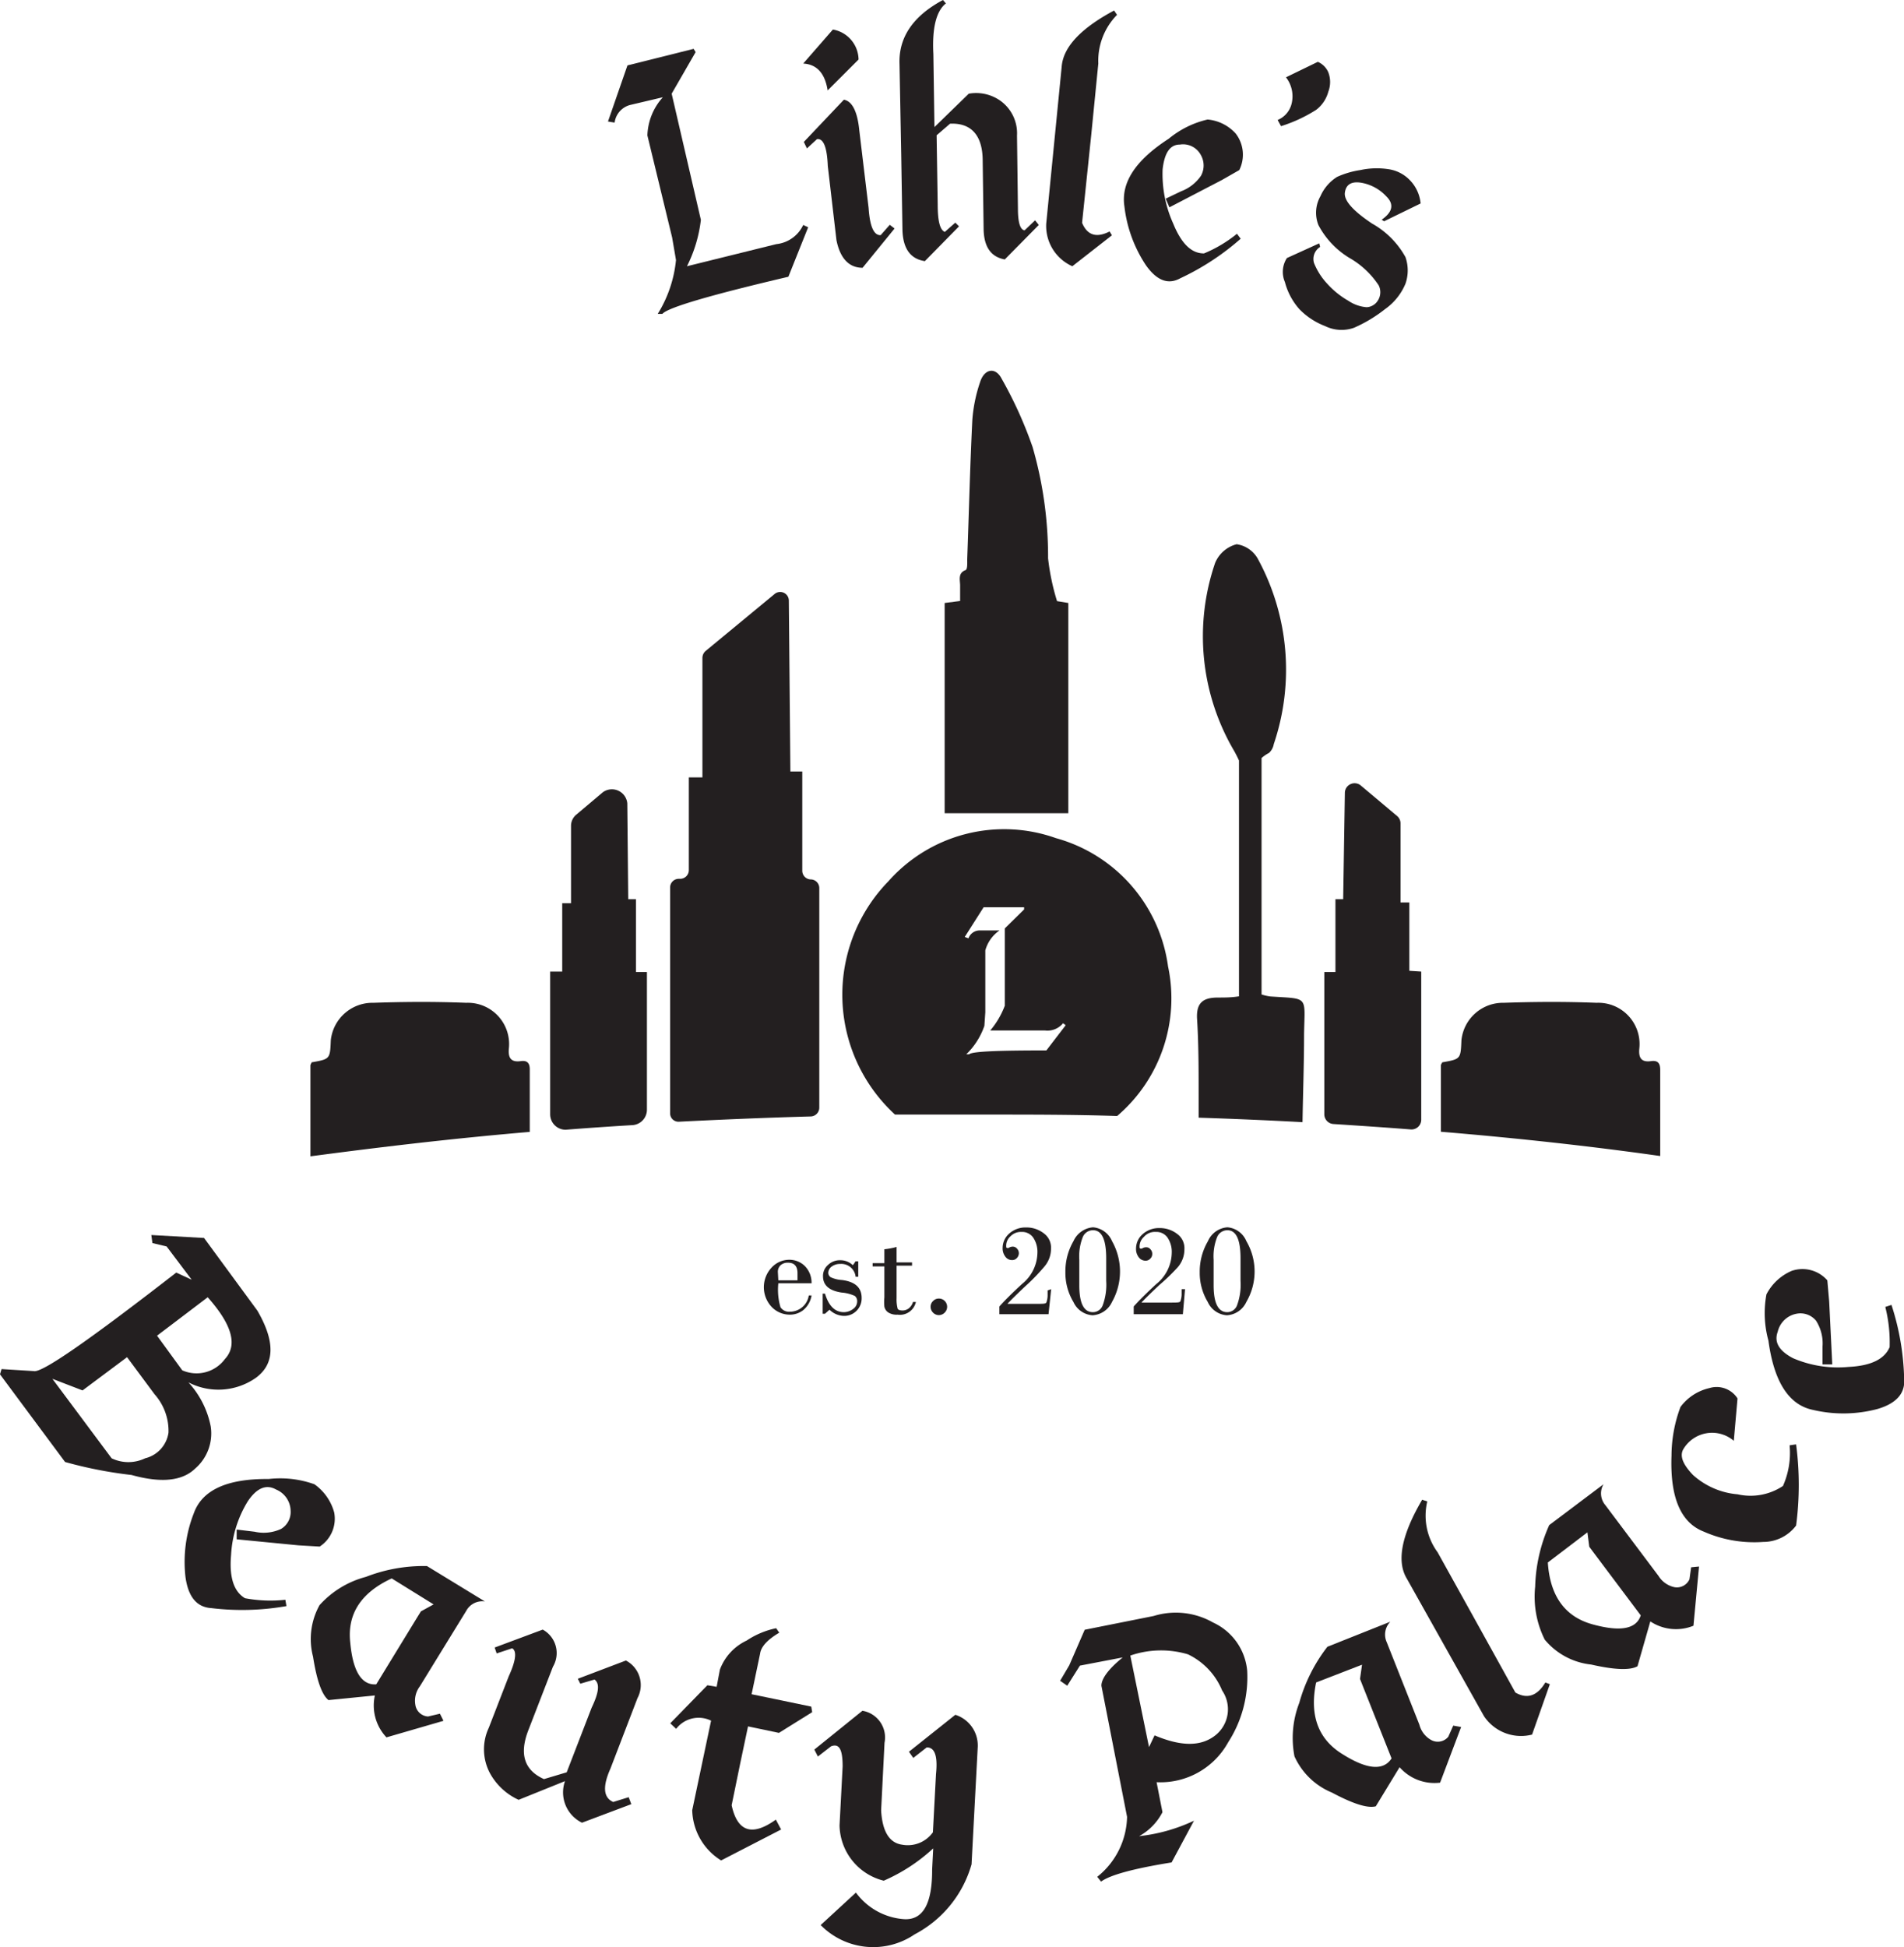
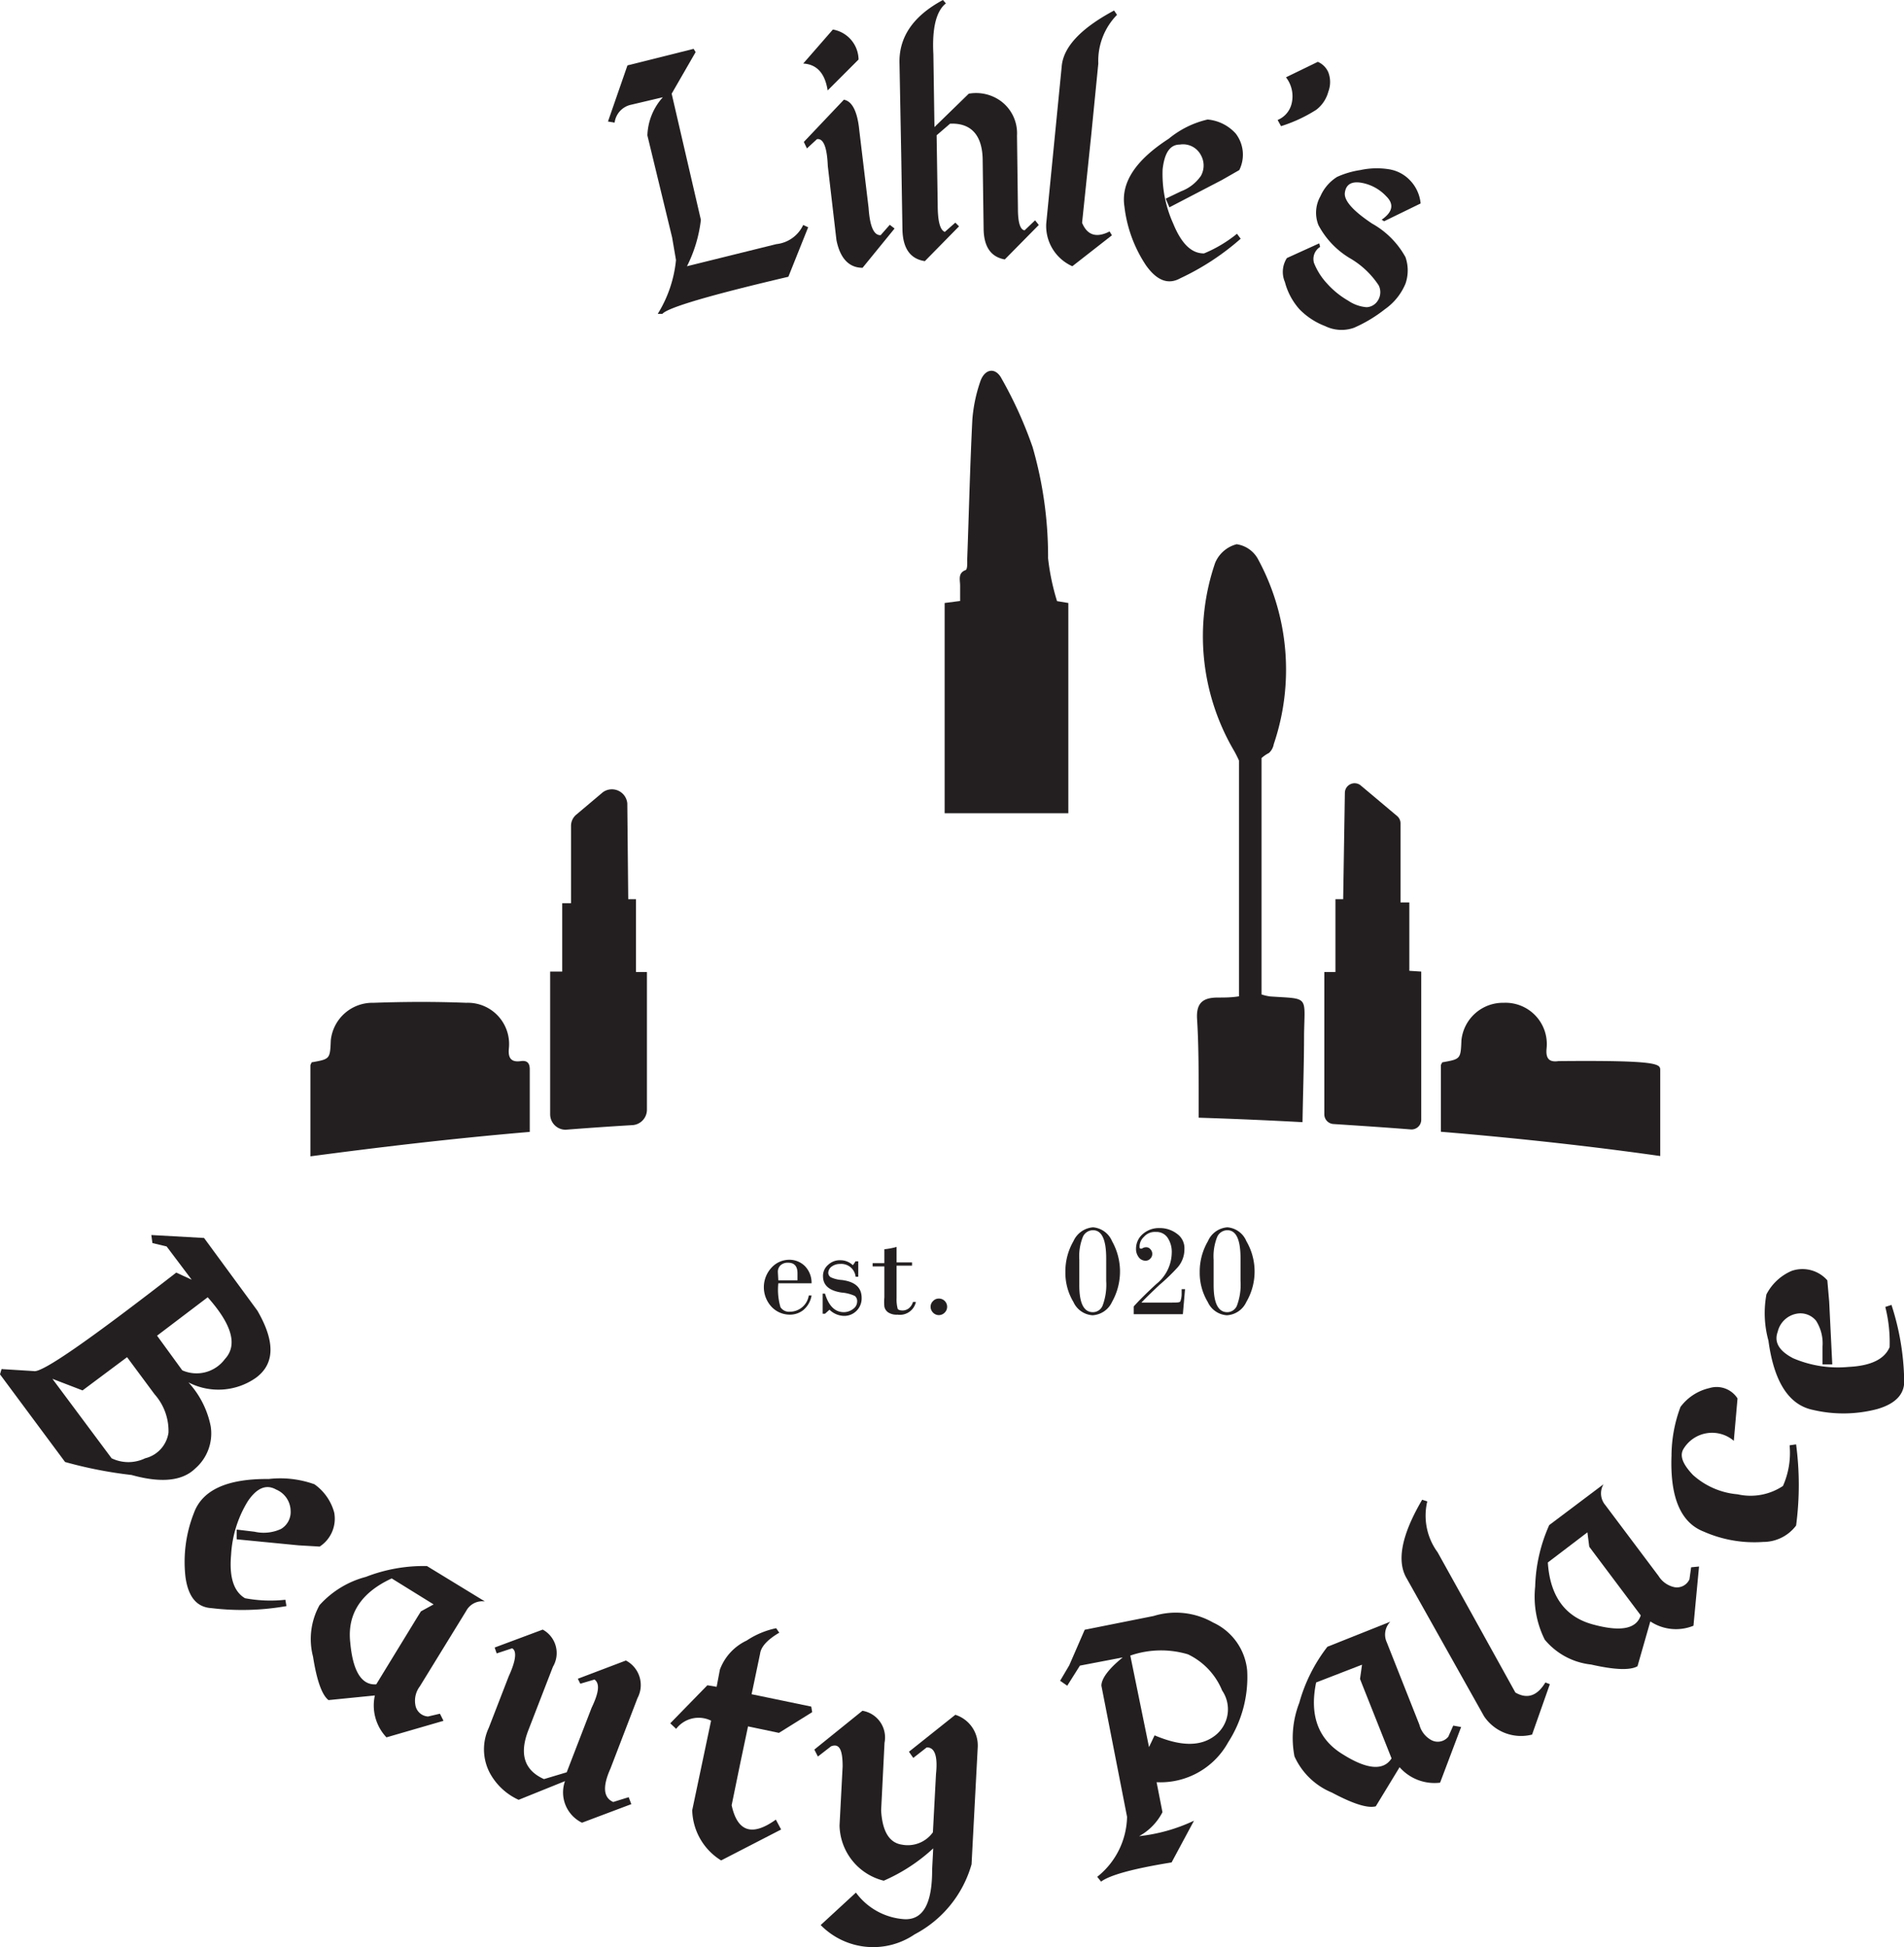
<svg xmlns="http://www.w3.org/2000/svg" viewBox="0 0 123.17 125.93">
  <defs>
    <style>.cls-1{fill:#231f20;}</style>
  </defs>
  <title>lihles-svg</title>
  <g id="Layer_2" data-name="Layer 2">
    <g id="Layer_3" data-name="Layer 3">
      <path class="cls-1" d="M34.27,69.21c0,1.33,0,2.66,0,4-5.07.43-9.82,1-14.19,1.58,0-2,0-3.92,0-5.87,0-.07.06-.14.08-.21,1.19-.21,1.19-.21,1.24-1.43a2.71,2.71,0,0,1,2.76-2.42c2-.07,4-.08,6,0a2.67,2.67,0,0,1,2.76,2.94c-.06.59.11.93.78.83C34.15,68.57,34.28,68.81,34.27,69.21Z" />
-       <path class="cls-1" d="M107.4,69.21c0,1.85,0,3.7,0,5.56-4.37-.62-9.13-1.15-14.19-1.57,0-1.43,0-2.86,0-4.28,0-.07.06-.14.09-.21,1.19-.21,1.19-.21,1.24-1.43a2.7,2.7,0,0,1,2.74-2.42c2-.07,4-.08,6,0a2.67,2.67,0,0,1,2.77,2.94c-.06.59.1.93.77.83C107.28,68.57,107.4,68.81,107.4,69.21Z" />
+       <path class="cls-1" d="M107.4,69.21c0,1.85,0,3.7,0,5.56-4.37-.62-9.13-1.15-14.19-1.57,0-1.43,0-2.86,0-4.28,0-.07.06-.14.09-.21,1.19-.21,1.19-.21,1.24-1.43a2.7,2.7,0,0,1,2.74-2.42a2.67,2.67,0,0,1,2.77,2.94c-.06.59.1.93.77.83C107.28,68.57,107.4,68.81,107.4,69.21Z" />
      <path class="cls-1" d="M61.16,39v.47l0-.22A1.38,1.38,0,0,1,61.16,39Z" />
      <path class="cls-1" d="M69.11,39V52.6h-8l0-13.13V39l1-.13c0-.33,0-.65,0-1s-.16-.81.36-1c.12-.06.1-.46.1-.71.11-3,.18-6,.33-9a9.81,9.81,0,0,1,.5-2.44c.28-.88,1-1,1.4-.22a26.75,26.75,0,0,1,2,4.42,25.56,25.56,0,0,1,1,7.19,14.9,14.9,0,0,0,.58,2.77Z" />
-       <path class="cls-1" d="M75.56,62.5a10,10,0,0,0-7.25-8.29A10,10,0,0,0,57.47,57a10.52,10.52,0,0,0,.43,15.09c2,0,3.92,0,5.91,0,2.87,0,5.68,0,8.46.09A10,10,0,0,0,75.56,62.5Zm-7.87,5.44c-3.1,0-4.79.06-5,.25l-.18,0a4.68,4.68,0,0,0,1.17-1.84l.06-.88v-4a2.29,2.29,0,0,1,.92-1.29h-1.3a.77.77,0,0,0-.71.51l-.24-.09,1.22-1.92,2.62,0,0,.14L65,60.05h0l0,5a5.47,5.47,0,0,1-.94,1.6l3.54,0a1.3,1.3,0,0,0,1.17-.47l.17.13Z" />
      <path class="cls-1" d="M84.36,66.91c0,1.89-.07,3.78-.1,5.67q-3.3-.18-6.72-.29c0-.5,0-1,0-1.51,0-1.62,0-3.24-.1-4.85-.07-1.07.38-1.41,1.35-1.41.44,0,.88,0,1.36-.08V49.19c-.1-.22-.21-.44-.33-.65A14.62,14.62,0,0,1,78.61,36.4,2.07,2.07,0,0,1,80,35.2a1.88,1.88,0,0,1,1.4,1,15,15,0,0,1,1,11.93,1,1,0,0,1-.31.57,2.24,2.24,0,0,0-.48.33V64.32a3,3,0,0,0,.57.13C84.7,64.62,84.4,64.37,84.36,66.91Z" />
-       <path class="cls-1" d="M53,57.44V71.65a.57.57,0,0,1-.55.56c-2.9.08-5.74.2-8.52.34a.54.54,0,0,1-.58-.55V57.4a.56.56,0,0,1,.56-.56H44a.56.56,0,0,0,.56-.56v-6h.88V42.54a.6.6,0,0,1,.2-.43l4.48-3.7a.56.56,0,0,1,.91.43l.1,11.06h.77v6.42a.56.56,0,0,0,.56.56h0A.56.56,0,0,1,53,57.44Z" />
      <path class="cls-1" d="M41.85,62.87v8.9a1,1,0,0,1-.91,1q-2.2.13-4.35.3a1,1,0,0,1-1-1V62.84h.78V58.42h.57v-5a.94.94,0,0,1,.34-.73L39,51.24a1,1,0,0,1,1.58.72l.06,6.2h.5v4.71Z" />
      <path class="cls-1" d="M91.94,62.84v9.58a.63.63,0,0,1-.68.63c-1.64-.13-3.31-.24-5-.35a.63.63,0,0,1-.59-.63v-9.2h.72V58.16h.5L87,51.25a.63.63,0,0,1,1-.47l2.38,2a.62.62,0,0,1,.22.47v5.12h.57v4.42Z" />
      <path class="cls-1" d="M40.59,4.23l4.28-1.07.13.21L43.45,6.06l0,0,1.89,8.16a8.93,8.93,0,0,1-.9,3l5.78-1.43a2.17,2.17,0,0,0,1.74-1.24l.32.15L51,17.9q-7.63,1.79-8.15,2.4l-.3,0a8.09,8.09,0,0,0,1.18-3.48l-.25-1.46L41.88,8.76a3.86,3.86,0,0,1,1-2.47l-2.12.5a1.36,1.36,0,0,0-1,1.14l-.43-.07Z" />
      <path class="cls-1" d="M53.88,1.91a2,2,0,0,1,1.66,1.94l-2,2c-.17-1.11-.7-1.69-1.58-1.74Zm.71,4.54c.53.09.88.75,1,2l.6,5c.08,1.2.34,1.78.78,1.76l.59-.67.31.24-2.07,2.54c-.9,0-1.46-.64-1.69-1.79l-.56-4.8c-.05-1.21-.28-1.79-.7-1.73l-.65.6L52,9.18Z" />
      <path class="cls-1" d="M61,0l.19.22c-.62.49-.9,1.58-.81,3.28l.07,4.72,2.22-2.16a2.72,2.72,0,0,1,2.05.46,2.59,2.59,0,0,1,1.07,2.25l.06,4.73c0,.9.15,1.36.43,1.4l.68-.65.24.3L65,16.78c-.9-.16-1.36-.82-1.37-2l-.06-4.37c0-1.67-.75-2.47-2.11-2.41l-.87.75.07,4.47c0,1.06.14,1.65.46,1.78l.68-.6.24.24-2.21,2.25c-.93-.14-1.41-.8-1.45-2l-.08-4.88-.11-5.86Q58.09,1.56,61,0Z" />
      <path class="cls-1" d="M72.07.68l.19.28a4.25,4.25,0,0,0-1.21,3.15l-.46,4.64L70,14.41c.33.8.92,1,1.78.56l.15.25-2.56,2a2.85,2.85,0,0,1-1.69-2.75l1-10.15Q68.82,2.42,72.07.68Z" />
      <path class="cls-1" d="M78.12,7.73a2.78,2.78,0,0,1,1.82.91A2.24,2.24,0,0,1,80.17,11l-1.12.64-3.4,1.77-.24-.56,1-.48a2.71,2.71,0,0,0,1.28-1,1.37,1.37,0,0,0,0-1.33,1.3,1.3,0,0,0-1.36-.69c-.66,0-1,.56-1.12,1.6a7.77,7.77,0,0,0,.68,3.5c.53,1.3,1.18,1.95,2,1.94a8.57,8.57,0,0,0,2.13-1.27l.24.32A16.41,16.41,0,0,1,76.35,18c-.78.43-1.51.15-2.21-.83a8.64,8.64,0,0,1-1.4-3.81c-.24-1.55.72-3,2.87-4.39A6.1,6.1,0,0,1,78.12,7.73Z" />
      <path class="cls-1" d="M85.25,4a1.29,1.29,0,0,1,.68.68,1.76,1.76,0,0,1,0,1.25,2.18,2.18,0,0,1-.78,1.17,9.52,9.52,0,0,1-2.28,1.06l-.22-.4a1.53,1.53,0,0,0,.89-1A2,2,0,0,0,83.19,5Z" />
      <path class="cls-1" d="M91.22,11.67a2.48,2.48,0,0,1,.68,1.49l-2.36,1.15-.16-.1c.71-.49.82-1,.3-1.51A2.87,2.87,0,0,0,88,11.81c-.6-.08-.93.14-1,.65s.53,1.18,1.76,2a5.57,5.57,0,0,1,2.16,2.17,2.61,2.61,0,0,1,0,1.72A3.8,3.8,0,0,1,89.59,20a9.09,9.09,0,0,1-2,1.2,2.41,2.41,0,0,1-1.87-.11A4.6,4.6,0,0,1,84.06,20a4.27,4.27,0,0,1-.94-1.76,1.65,1.65,0,0,1,.13-1.55l2.09-.95.06.23A.92.92,0,0,0,85,17a4.27,4.27,0,0,0,.83,1.32,5.56,5.56,0,0,0,1.39,1.13,2.45,2.45,0,0,0,1.19.42.9.9,0,0,0,.71-.41,1,1,0,0,0,.07-1,5.58,5.58,0,0,0-1.9-1.78,5.48,5.48,0,0,1-2-2.12,2.16,2.16,0,0,1,.13-1.87,2.79,2.79,0,0,1,1.08-1.25A5.65,5.65,0,0,1,88,11a5,5,0,0,1,1.8-.06A2.39,2.39,0,0,1,91.22,11.67Z" />
      <path class="cls-1" d="M16.65,84.77c1.16,2,1.13,3.44-.09,4.34a4.22,4.22,0,0,1-4.37.3,5.88,5.88,0,0,1,1.44,2.84,3,3,0,0,1-1,2.73q-1.25,1.22-4.12.42a27.6,27.6,0,0,1-4.3-.84L0,88.89l.1-.34,2.09.13c.52.13,3.58-2,9.21-6.37l1,.46-1.62-2.15-.92-.22-.07-.52,3.41.19ZM10,90.18l-1.78-2.4L5.34,89.93l-1.95-.75,3.83,5.14a2.5,2.5,0,0,0,2.17,0,2,2,0,0,0,1.51-1.66A3.57,3.57,0,0,0,10,90.18Zm3.43-6.27-3.27,2.48,1.63,2.24a2.28,2.28,0,0,0,2.76-.73C15.39,87,15,85.66,13.44,83.91Z" />
      <path class="cls-1" d="M20.34,96a3.29,3.29,0,0,1,1.28,1.83,2.15,2.15,0,0,1-.94,2.2l-1.37-.08-4-.39,0-.63,1.16.14a2.67,2.67,0,0,0,1.71-.18,1.27,1.27,0,0,0,.62-1.18,1.52,1.52,0,0,0-.94-1.37c-.64-.36-1.25-.1-1.83.76a7.37,7.37,0,0,0-1.08,3.46c-.13,1.45.17,2.38.9,2.81a8.89,8.89,0,0,0,2.61.1l.07.41a16.55,16.55,0,0,1-4.86.13c-.94-.06-1.49-.72-1.67-2a8.61,8.61,0,0,1,.54-4.14q.81-2.25,4.84-2.21A6.57,6.57,0,0,1,20.34,96Z" />
      <path class="cls-1" d="M27.62,101.29l3.75,2.29a1.18,1.18,0,0,0-1.21.61l-3,4.88a1.54,1.54,0,0,0-.29,1.2.88.88,0,0,0,.82.75l.77-.18.23.46L25,112.37a3,3,0,0,1-.75-2.71l-3,.3c-.43-.34-.76-1.28-1-2.81a4.52,4.52,0,0,1,.42-3.33,6.12,6.12,0,0,1,3-1.83A10.3,10.3,0,0,1,27.62,101.29Zm-2.28.8q-3,1.39-2.68,4.17c.17,1.85.74,2.75,1.68,2.68L27,104.59l.23-.37.82-.45Z" />
      <path class="cls-1" d="M37.65,117.89a2.18,2.18,0,0,1-1.1-2.69l-3,1.21a4,4,0,0,1-1.87-1.75,3.28,3.28,0,0,1-.06-2.91l1.29-3.33c.46-1,.54-1.64.22-1.81l-1,.33-.13-.38,3.11-1.16a1.73,1.73,0,0,1,.66,2.4l-1.58,4.08c-.61,1.55-.29,2.61,1,3.19l1.47-.44,1.61-4.17c.48-1,.54-1.57.19-1.83l-.92.27-.16-.32,3.11-1.18a1.79,1.79,0,0,1,.75,2.43l-1.75,4.56q-.78,1.74.18,2.16l1-.31.17.45Z" />
      <path class="cls-1" d="M50.21,105.31l.2.29c-.76.45-1.18.9-1.24,1.36l-.5,2.39-.05.23,3.86.8.06.36-2.15,1.34-2-.42-.5,2.37-.56,2.73q.56,2.58,2.86.93l.34.64-3.88,2a3.93,3.93,0,0,1-1.87-3.25L46,111.29a1.83,1.83,0,0,0-2.26.53l-.38-.36L45.76,109l.6.1.21-1.11a3.37,3.37,0,0,1,1.73-1.88A5.43,5.43,0,0,1,50.21,105.31Z" />
      <path class="cls-1" d="M53.09,124.51l2.28-2.1a4.23,4.23,0,0,0,3.13,1.72c1.21.06,1.81-1,1.8-3.21l.07-1.37a11.36,11.36,0,0,1-3.2,2.09,3.76,3.76,0,0,1-2.86-3.57l.2-3.82c0-1.08-.21-1.51-.75-1.3l-.85.66-.23-.45,3.11-2.51a1.75,1.75,0,0,1,1.43,2.07L57,117.1c.08,1.36.53,2.09,1.35,2.21a2,2,0,0,0,2-.8l.2-3.77c.12-1.16-.08-1.73-.6-1.72l-.87.68-.28-.4,3-2.39A2.08,2.08,0,0,1,63.25,113l-.4,7.58a7.39,7.39,0,0,1-3.68,4.53A4.76,4.76,0,0,1,53.09,124.51Z" />
      <path class="cls-1" d="M73.69,118.76a11.11,11.11,0,0,0,3.55-1l-1.45,2.7c-2.49.4-4,.82-4.56,1.24l-.25-.31a5.08,5.08,0,0,0,1.93-3.88l-1.66-8.48c0-.44.43-1.06,1.38-1.83l-2.77.53-.82,1.3-.46-.32.59-1,1-2.3,4.46-.89a4.86,4.86,0,0,1,3.84.42,3.81,3.81,0,0,1,2.21,3.11,7.77,7.77,0,0,1-1.23,4.64,5,5,0,0,1-4.63,2.58l.38,1.94A3.7,3.7,0,0,1,73.69,118.76Zm1-6.52c1.73.73,3,.73,3.93,0a2.15,2.15,0,0,0,.44-2.9A4.47,4.47,0,0,0,76.85,107a6.09,6.09,0,0,0-3.73.08L74.33,113Z" />
      <path class="cls-1" d="M85.87,106.51l4.07-1.62a1.19,1.19,0,0,0-.23,1.33l2.11,5.33a1.58,1.58,0,0,0,.78,1,.88.88,0,0,0,1.09-.22l.32-.72.51.09-1.36,3.6a3,3,0,0,1-2.62-1L89,116.83c-.53.14-1.47-.16-2.84-.89a4.56,4.56,0,0,1-2.42-2.34,6.28,6.28,0,0,1,.31-3.46A10.49,10.49,0,0,1,85.87,106.51Zm-.73,2.31q-.66,3.2,1.73,4.65c1.59,1,2.64,1.06,3.15.26L88.14,109l-.16-.41.13-.92Z" />
      <path class="cls-1" d="M92,97l.33.11A4,4,0,0,0,93,100.4l2.26,4.07,2.77,5c.76.44,1.41.23,1.94-.65l.29.11-1.15,3.26A2.88,2.88,0,0,1,96,111l-5-8.91Q90,100.41,92,97Z" />
      <path class="cls-1" d="M100.22,98.64,103.73,96a1.17,1.17,0,0,0,.12,1.35l3.44,4.58a1.61,1.61,0,0,0,1,.72.89.89,0,0,0,1-.5l.11-.78.51-.05-.36,3.83a3,3,0,0,1-2.79-.28l-.83,2.9c-.47.27-1.46.24-3-.11a4.52,4.52,0,0,1-3-1.61,6.21,6.21,0,0,1-.62-3.43A10.41,10.41,0,0,1,100.22,98.64Zm-.09,2.42c.14,2.17,1.11,3.51,2.89,4s2.83.32,3.12-.58l-3.07-4.09-.26-.35-.12-.93Z" />
      <path class="cls-1" d="M108.71,91a3.22,3.22,0,0,1,1.87-1.22,1.6,1.6,0,0,1,1.82.67l-.24,2.74a2.16,2.16,0,0,0-3.27.55c-.25.45,0,1,.63,1.66a4.93,4.93,0,0,0,2.89,1.25,3.78,3.78,0,0,0,2.93-.54,5.26,5.26,0,0,0,.43-2.63l.42-.06a20,20,0,0,1,0,5.25,2.66,2.66,0,0,1-2.13,1.06,8.09,8.09,0,0,1-3.85-.67q-2.23-.87-2.08-4.91A9.08,9.08,0,0,1,108.71,91Z" />
      <path class="cls-1" d="M114.27,83.72a3.3,3.3,0,0,1,1.63-1.52,2.14,2.14,0,0,1,2.31.61l.12,1.37.2,4.07-.63,0,0-1.17a2.72,2.72,0,0,0-.42-1.66,1.31,1.31,0,0,0-1.26-.45A1.54,1.54,0,0,0,115,86.14q-.37,1,1,1.71a7.34,7.34,0,0,0,3.58.56c1.45-.07,2.33-.5,2.66-1.28a9.33,9.33,0,0,0-.28-2.6l.4-.13a16.62,16.62,0,0,1,.82,4.79c.07.93-.5,1.58-1.72,1.94a8.6,8.6,0,0,1-4.18.06q-2.34-.48-2.88-4.48A6.69,6.69,0,0,1,114.27,83.72Z" />
      <path class="cls-1" d="M52.5,83H50.35a4,4,0,0,0,.14,1.55.66.66,0,0,0,.61.29,1.24,1.24,0,0,0,1.22-1.05h.18a1.56,1.56,0,0,1-.53.94,1.39,1.39,0,0,1-.87.3,1.62,1.62,0,0,1-1.19-.51,1.86,1.86,0,0,1,0-2.53,1.55,1.55,0,0,1,1.15-.51,1.42,1.42,0,0,1,1,.4A1.54,1.54,0,0,1,52.5,83Zm-2.15-.19h1.24c0-.2,0-.35,0-.46,0-.45-.2-.68-.61-.68a.69.69,0,0,0-.48.16.58.58,0,0,0-.18.45Z" />
      <path class="cls-1" d="M55.52,81.58v1h-.17a.93.93,0,0,0-1-.83.9.9,0,0,0-.55.17.53.53,0,0,0-.22.4.35.35,0,0,0,.16.29,2,2,0,0,0,.73.18c.85.11,1.27.49,1.27,1.16a1.13,1.13,0,0,1-.33.83,1.11,1.11,0,0,1-.82.33,1.38,1.38,0,0,1-.93-.4l-.29.26h-.15V83.67h.15c.24.8.65,1.2,1.22,1.2a1,1,0,0,0,.6-.21.59.59,0,0,0,.26-.49.43.43,0,0,0-.15-.35,2.52,2.52,0,0,0-.86-.22c-.8-.12-1.2-.47-1.2-1.06a.93.93,0,0,1,.33-.73,1.09,1.09,0,0,1,.78-.3,1.16,1.16,0,0,1,.82.32,1.52,1.52,0,0,0,.17-.25Z" />
      <path class="cls-1" d="M58,80.65v1h1v.21H58v2.1a2.29,2.29,0,0,0,.06.64c0,.11.15.16.33.16a.67.67,0,0,0,.39-.13.82.82,0,0,0,.28-.42h.19a1.06,1.06,0,0,1-1.19.82,1,1,0,0,1-.61-.15.6.6,0,0,1-.24-.37,3.25,3.25,0,0,1,0-.6v-2h-.76v-.21h.76v-.9A4.65,4.65,0,0,0,58,80.65Z" />
      <path class="cls-1" d="M60.2,84.52a.51.51,0,0,1,.16-.37.49.49,0,0,1,.37-.16.52.52,0,0,1,.38.15.53.53,0,0,1,0,.76.53.53,0,0,1-.38.16.52.52,0,0,1-.37-.16A.55.55,0,0,1,60.2,84.52Z" />
-       <path class="cls-1" d="M68,83.38,67.83,85H64.65v-.5c.33-.37.82-.86,1.46-1.45a2.64,2.64,0,0,0,1-2,1.65,1.65,0,0,0-.27-1,.87.87,0,0,0-.76-.37.93.93,0,0,0-.71.28.81.81,0,0,0-.28.6c0,.11,0,.16.08.16l.07,0a.48.48,0,0,1,.27-.09.35.35,0,0,1,.28.13.42.42,0,0,1,.12.3.46.46,0,0,1-.13.31.4.4,0,0,1-.31.13.53.53,0,0,1-.44-.23.87.87,0,0,1-.17-.56,1.24,1.24,0,0,1,.42-.92,1.58,1.58,0,0,1,1.1-.4,1.82,1.82,0,0,1,1.13.37,1.14,1.14,0,0,1,.48,1,1.77,1.77,0,0,1-.42,1.15,12.68,12.68,0,0,1-1.24,1.28c-.54.51-.93.89-1.16,1.14h1.93c.36,0,.55,0,.59-.09a1.43,1.43,0,0,0,.08-.42l0-.36Z" />
      <path class="cls-1" d="M70.68,85.07a1.46,1.46,0,0,1-1.24-.86,3.65,3.65,0,0,1-.52-1.93,3.9,3.9,0,0,1,.52-2,1.52,1.52,0,0,1,1.27-.9,1.47,1.47,0,0,1,1.23.9,4,4,0,0,1,0,3.92A1.48,1.48,0,0,1,70.68,85.07Zm.88-2.22V81.39c0-1.21-.28-1.82-.85-1.82a.71.71,0,0,0-.66.43,3.39,3.39,0,0,0-.23,1.48v1.65c0,1.16.29,1.74.88,1.74a.68.68,0,0,0,.64-.46A3.83,3.83,0,0,0,71.56,82.85Z" />
      <path class="cls-1" d="M76.66,83.38,76.52,85H73.34v-.5c.33-.37.82-.86,1.46-1.45a2.64,2.64,0,0,0,1-2,1.65,1.65,0,0,0-.27-1,.87.87,0,0,0-.76-.37A.93.93,0,0,0,74,80a.84.84,0,0,0-.28.6c0,.11,0,.16.08.16l.07,0a.48.48,0,0,1,.27-.09.35.35,0,0,1,.28.13.42.42,0,0,1,.12.3.42.42,0,0,1-.13.31.4.4,0,0,1-.31.13.54.54,0,0,1-.44-.23.87.87,0,0,1-.17-.56,1.24,1.24,0,0,1,.42-.92,1.58,1.58,0,0,1,1.1-.4,1.82,1.82,0,0,1,1.13.37,1.14,1.14,0,0,1,.48,1,1.77,1.77,0,0,1-.42,1.15A12.68,12.68,0,0,1,75,83.11c-.54.51-.93.89-1.16,1.14h1.93c.36,0,.56,0,.59-.09a1.43,1.43,0,0,0,.08-.42l0-.36Z" />
      <path class="cls-1" d="M79.37,85.07a1.46,1.46,0,0,1-1.24-.86,3.65,3.65,0,0,1-.52-1.93,3.9,3.9,0,0,1,.53-2,1.49,1.49,0,0,1,1.26-.9,1.46,1.46,0,0,1,1.23.9,3.89,3.89,0,0,1,0,3.92A1.48,1.48,0,0,1,79.37,85.07Zm.88-2.22V81.39c0-1.21-.28-1.82-.85-1.82a.72.72,0,0,0-.66.43,3.39,3.39,0,0,0-.23,1.48v1.65c0,1.16.3,1.74.88,1.74a.68.68,0,0,0,.64-.46A3.83,3.83,0,0,0,80.25,82.85Z" />
    </g>
  </g>
</svg>